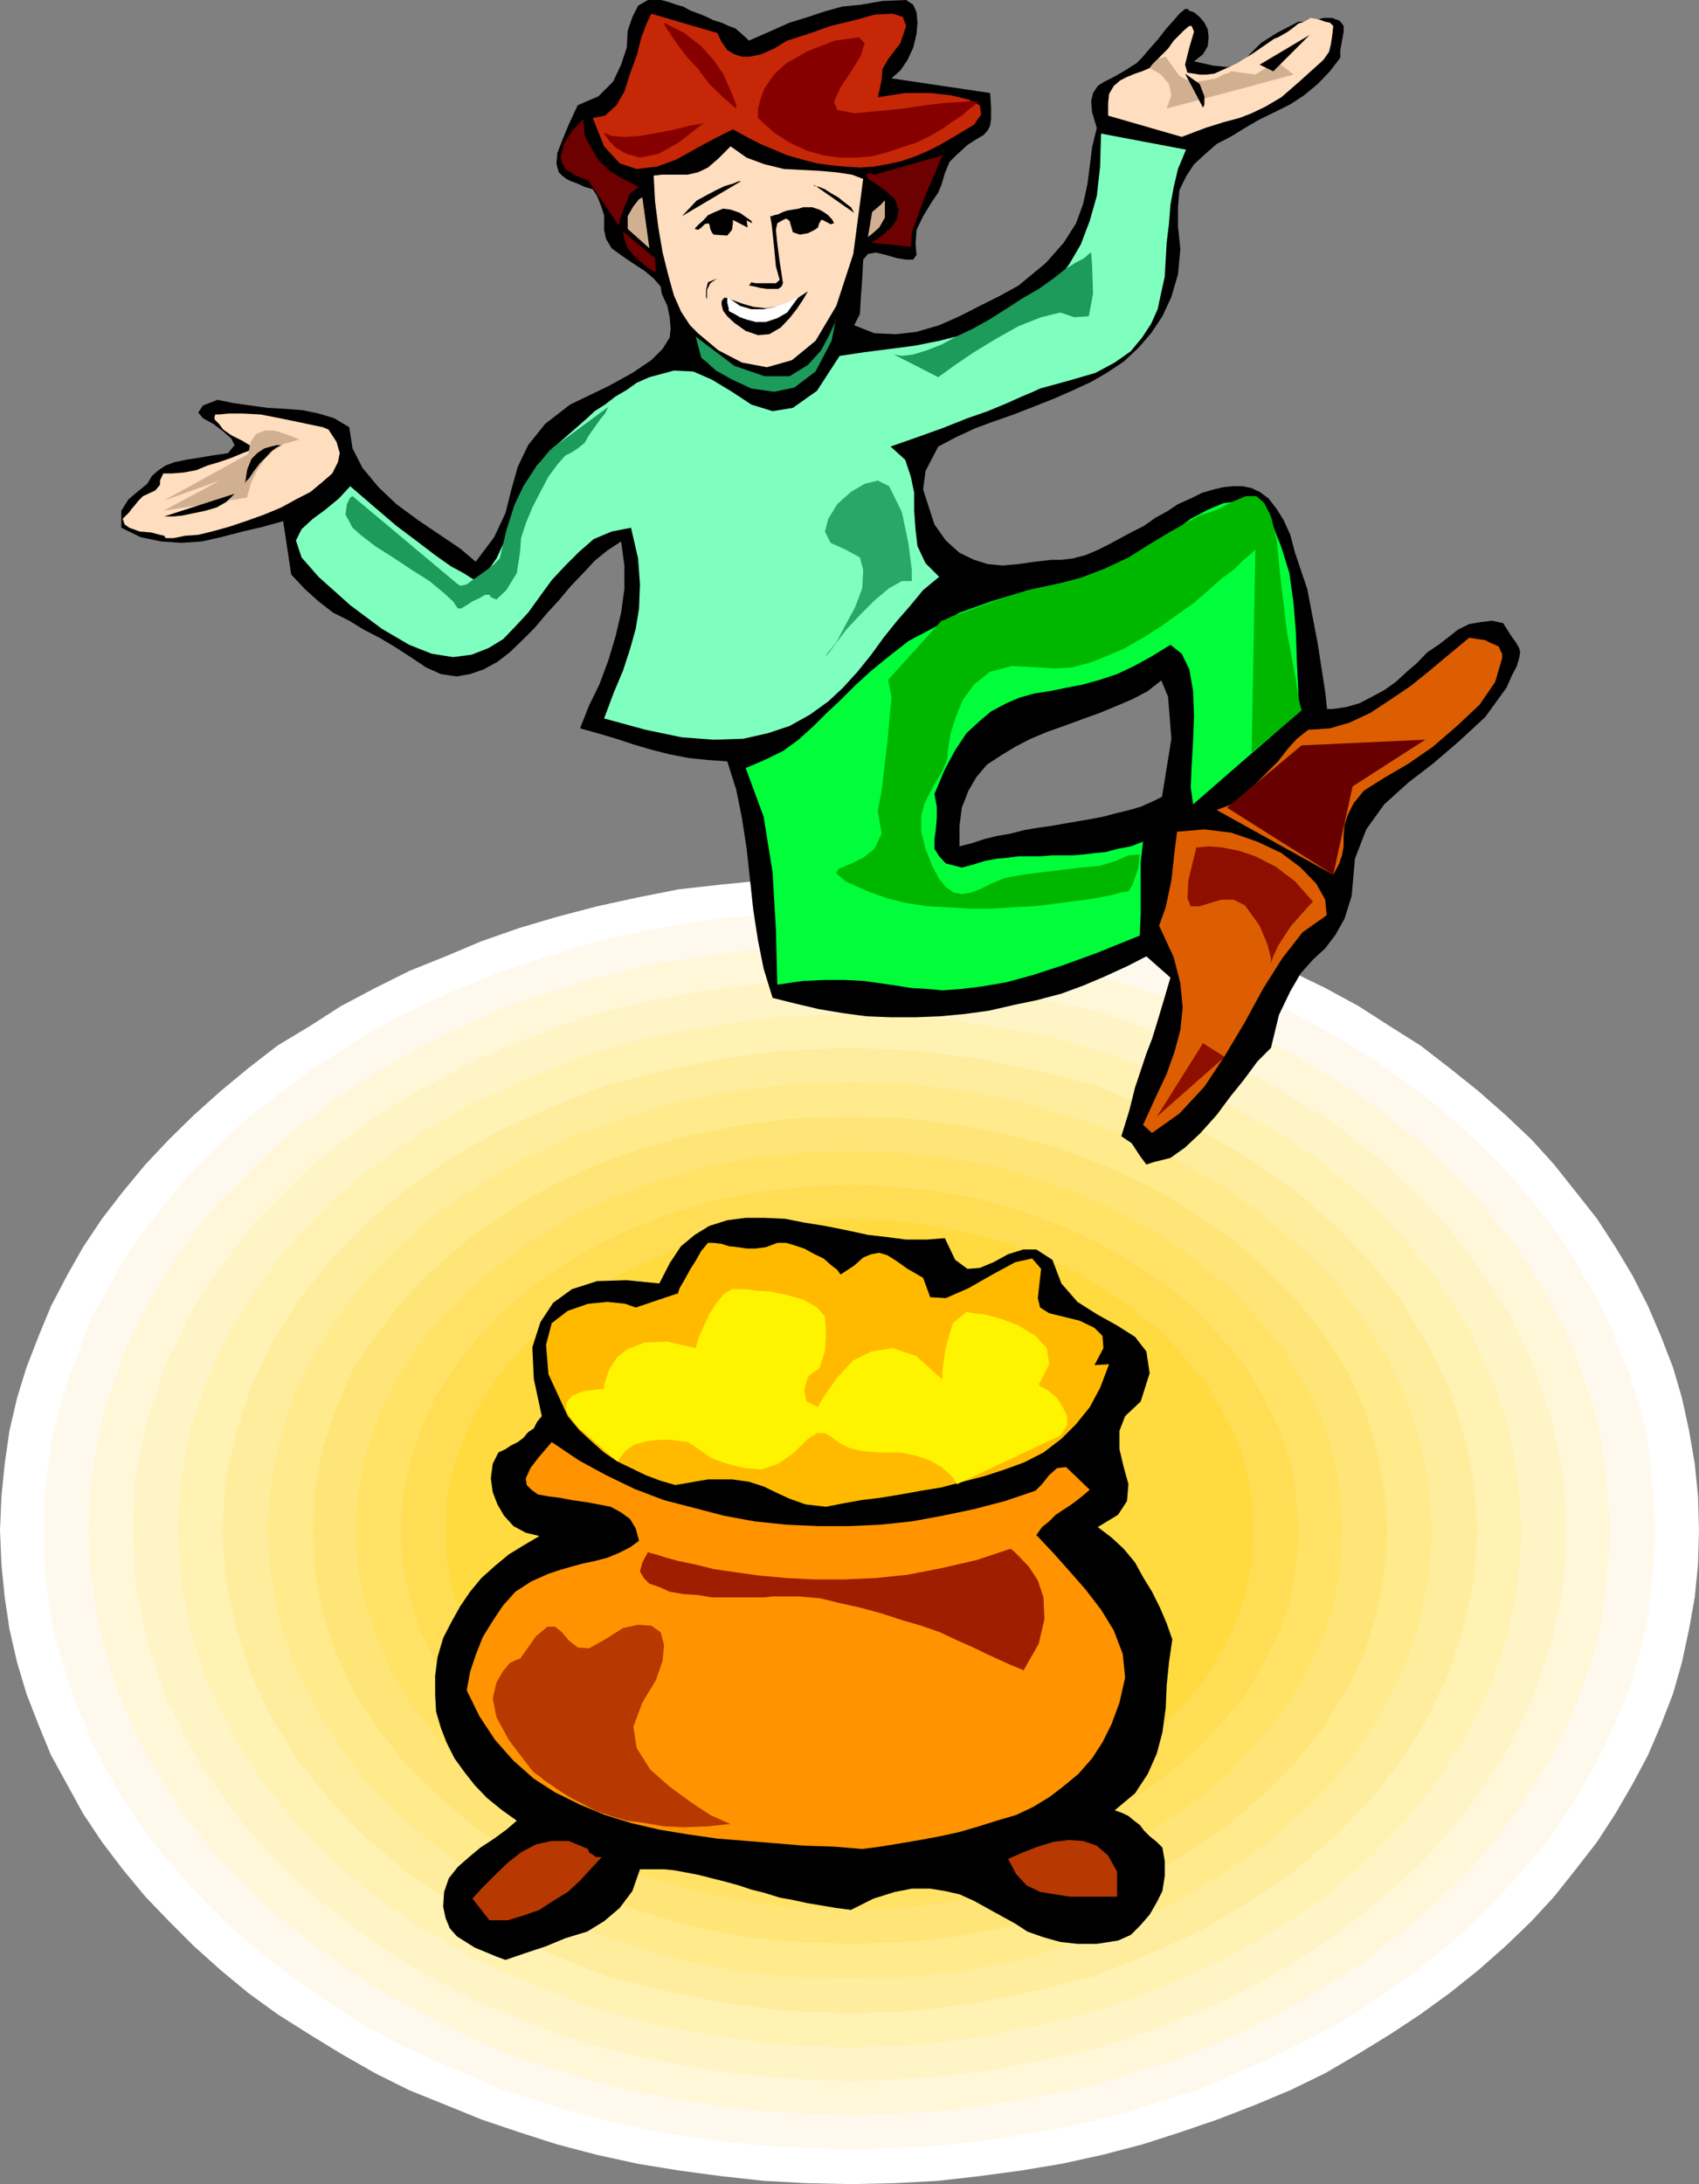
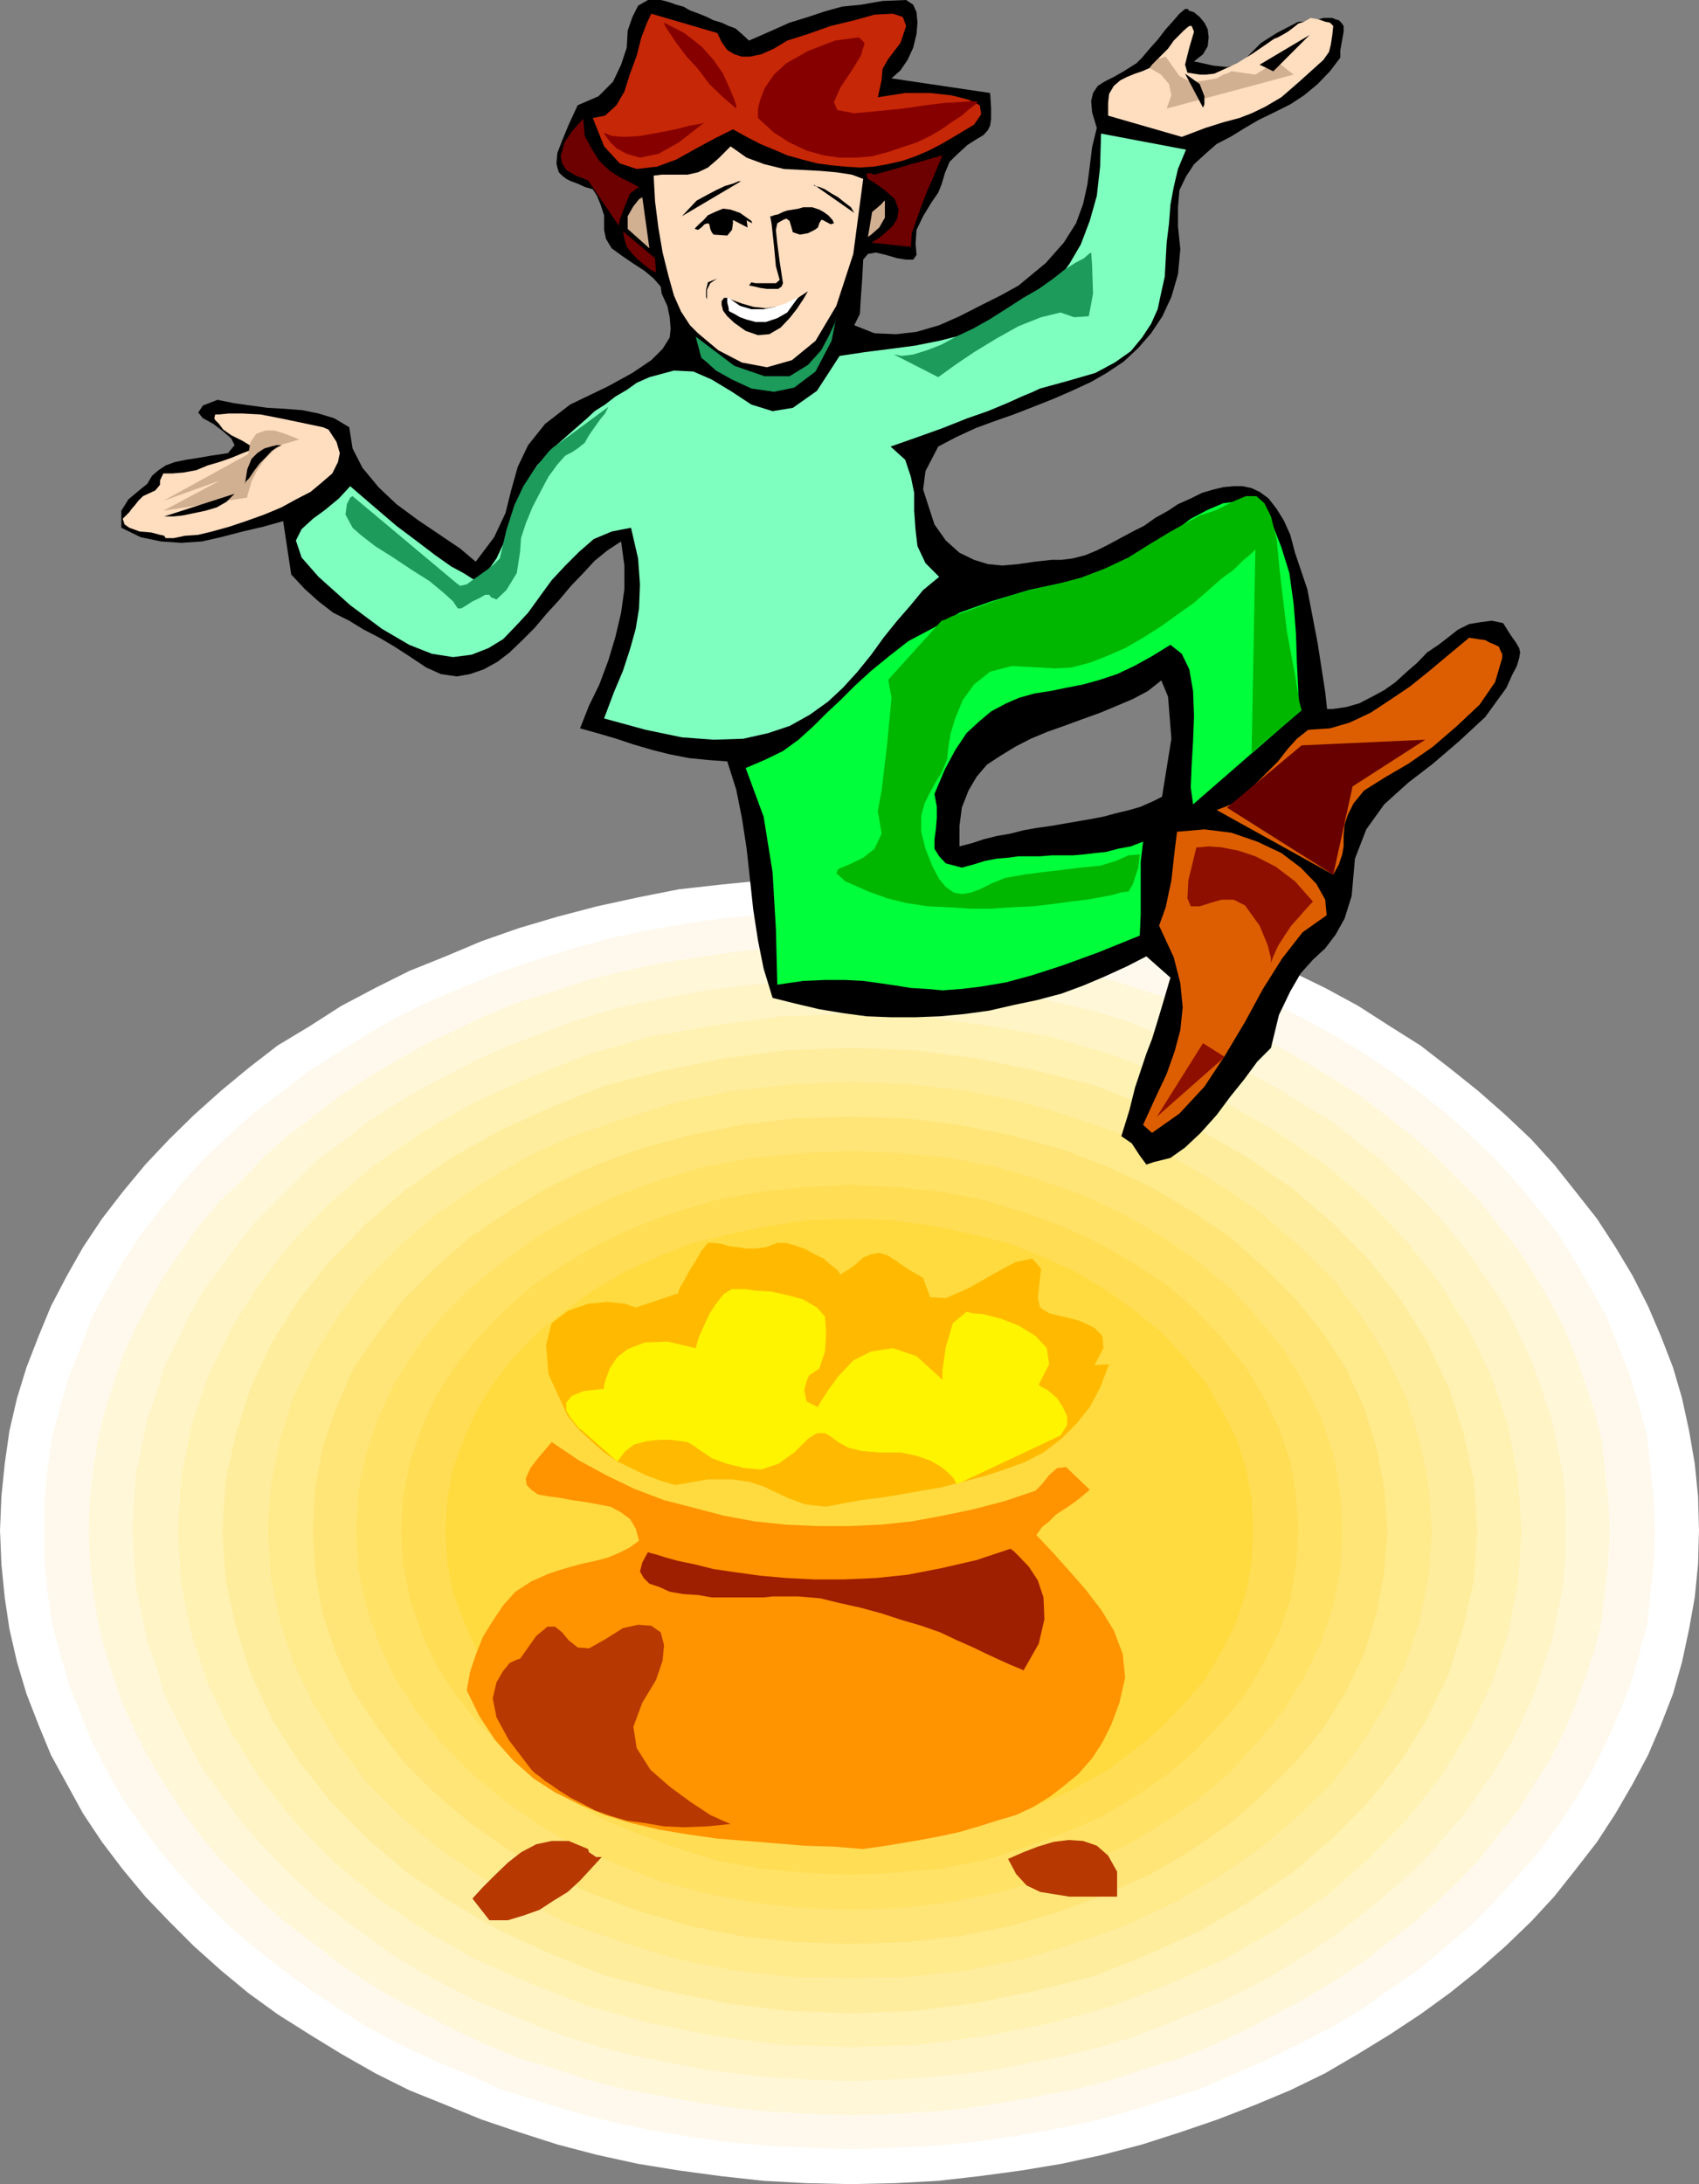
<svg xmlns="http://www.w3.org/2000/svg" width="360" height="462.703">
  <rect width="100%" height="100%" fill="#808080" stroke="none" />
  <path fill="#fff" d="m180.3 462.703-9.398-.203-9.101-.5-9.098-1-8.902-1.2-8.598-1.398-8.703-1.902-8.398-2.2-8.102-2.597-8-2.703-7.598-3.098-7.699-3.101-7.203-3.598-7.2-4.101L65.603 431l-6.801-4.297-6.2-4.5-5.8-4.8-5.7-5.102-5.3-5.301-5-5.2L26 396l-4.398-5.797-4-6L14.203 378l-3.402-6.2-2.598-6.3-2.601-6.7-2-6.698-1.602-7-1-6.7-.7-7-.3-7.199L.3 317l.7-6.898 1-7 1.602-6.899 2-6.5L8.203 283l2.598-6.297 3.402-6.5 3.399-6 4-6L26 252.5l4.8-5.797 5-5.3 5.302-5.2 5.699-5.101 5.8-4.801 6.2-4.801 6.8-4.098 6.7-4.3L79.5 209.3l7.203-3.598 7.7-3.101 7.597-3.2 8-2.8 8.102-2.399L126.5 192l8.703-1.898 8.598-1.7 8.902-1 9.098-.902 9.101-.5 9.399-.2 9.3.2 9.2.5 8.8.902 8.899 1 8.402 1.7 8.7 1.898 8.398 2.203 8.102 2.399 7.898 2.8 8 3.2 7.402 3.101 7.399 3.598 7 3.8 6.699 4.301 6.5 4.098 6.203 4.8 6 4.802 5.797 5.101 5.5 5.2 4.8 5.3 4.602 5.797 4.5 5.703 3.899 6 3.601 6 3.301 6.5 2.7 6.297 2.597 6.703 1.902 6.5 1.5 6.899 1.2 7L359.8 317l.199 7.203-.2 7.2-.698 7-1.2 6.699-1.5 7-1.902 6.699-2.598 6.699-2.699 6.3-3.3 6.2-3.602 6.203-3.899 6-4.5 5.797-4.601 5.8-4.801 5.2-5.5 5.3-5.797 5.102-6 4.801-6.203 4.5-6.5 4.297-6.7 4.102-7 4.101-7.398 3.598-7.402 3.101-8 3.098-7.898 2.703-8.102 2.598-8.398 2.199-8.7 1.902-8.402 1.399-8.898 1.199-8.801 1-9.2.5-9.3.203" />
  <path fill="#fff9ed" d="m180.3 455.3-8.898-.3-8.601-.398-8.7-.801-8.398-1.2-8.101-1.398-8.2-1.703-7.902-2.098-7.7-2.402-7.698-2.398-7.2-3.2-7.402-3.101-7-3.301-6.7-3.598-6.198-3.902-6.301-4.297-5.7-4.101-6-4.801-5.3-4.5-5.098-5.098-4.8-5.3-4.301-5-4.301-5.801-3.801-5.5-3.2-5.7-3.3-6.3-4.797-12-1.902-6.5-1.7-6.399-1-6.5L9.403 331v-13.5l.7-6.7 1-6.698L12.8 297.8l1.902-6.399 2.399-6 2.398-6.5 3.3-5.8 3.2-5.7 3.8-5.8 4.302-5.5 4.3-5.301 4.801-5.301 5.098-4.797 5.3-4.8 6-4.5 5.7-4.403 6.3-4 6.2-3.898 6.7-3.801 7-3.399 7.402-3.101 7.2-2.899 7.699-2.601 7.699-2.399 7.902-2.199 8.2-1.703 8.101-1.398 8.399-1.2 8.699-.699 8.601-.5 8.899-.203 8.902.203 8.598.5 8.402.7 8.399 1.199L222.8 197l8.101 1.703 7.899 2.2 7.699 2.398 7.703 2.601 7.2 2.899 7.199 3.101 6.699 3.399 7 3.8 6.5 3.899 6 4 6 4.402 5.699 4.5 5.3 4.801 5 4.797 4.802 5.3 4.398 5.302 4.3 5.5 3.602 5.8 3.301 5.7 3.2 5.8 2.597 6.5 2.402 6 1.899 6.399 1.699 6.3.703 6.7.7 6.699.3 6.703-.3 6.797-.7 6.703-.703 6.5-1.7 6.399-1.898 6.5-2.402 6-2.598 6-3.199 6.3-3.3 5.7-3.602 5.5-4.301 5.8-4.398 5-4.801 5.301-5 5.098-5.301 4.5-5.7 4.8-6 4.102-6 4.297-6.5 3.902-7 3.598-6.698 3.3-7.2 3.102-7.199 3.2L246.5 445l-7.7 2.402-7.898 2.098-8.101 1.703-8.2 1.399-8.398 1.199-8.402.8-8.598.399-8.902.3" />
  <path fill="#fff7d8" d="m180.3 448.102-8.398-.301-8.199-.399-7.902-.8-7.899-1.2L140 444l-7.7-1.398-7.698-2-7.2-2.399-7.199-2.101-7-2.899-6.703-3.101-6.5-3.399-6.398-3.3-6-3.602-5.801-3.899-5.5-4.3-5.5-4.102-5.098-4.5-4.5-4.598-4.8-4.8L42 388.3l-3.598-5-3.601-5.5-3.301-5.3-2.898-5.797L26 361l-2-5.797-1.898-6-1.399-6-1-6.5L19 330.5l-.2-6.297L19 318l.703-6.5 1-6.2 1.399-6 1.898-6 2-6 2.602-5.8L31.5 276l3.3-5.797L38.403 265 42 259.902l4.402-5.3 4.801-4.5 4.5-4.801 5.098-4.598 5.5-4.101 5.5-4.301 5.8-3.801 6-3.598L90 221.301l6.5-3.098 6.703-3.203 7-2.797 7.2-2.203 7.199-2.398 7.699-1.899L140 204l7.902-1.2 7.899-1.198 7.902-.7 8.2-.5 8.398-.199 8.402.2 8.098.5 8 .699 7.902 1.199 7.7 1.199 7.597 1.703 7.5 1.899 7.402 2.398 7 2.203 7.2 2.797 6.699 3.203 6.5 3.098 6.199 3.601 6 3.598 6 3.8 5.5 4.302 5.3 4.101 5.102 4.598 9.301 9.3 4.098 5.301 4.101 5.098 3.301 5.203 3.399 5.797 2.898 5.5 2.402 5.8 2.098 6 2 6 1.402 6 .7 6.2.699 6.5.3 6.203-.3 6.297-.7 6.203-.699 6.5-1.402 6-2 6-2.098 5.797-2.402 5.703-2.898 5.797-3.399 5.3-3.3 5.5-4.102 5-4.098 5.302-4.5 4.8-4.8 4.598-5.102 4.5-5.301 4.102-5.5 4.3-6 3.899-6 3.601-6.2 3.301-6.5 3.399-6.698 3.101-7.2 2.899-7 2.101-7.402 2.399-7.5 2-7.598 1.398-7.699 1.402-7.902 1.2-8 .8-8.098.399-8.402.3" />
  <path fill="#fff4c6" d="m180.3 440.902-7.898-.3-7.699-.399-7.5-.8-7.402-.903-7.7-1.5-7.199-1.398-6.902-1.7-7-2.101-6.7-2.399-6.5-2.699-6.5-2.601-6-3.102-6-3.2-6-3.597-5.3-3.8-5.2-3.801-5.3-4.102-4.598-4.098-4.3-4.3L54 389.3l-3.797-4.598-3.601-5-3.602-4.8-2.898-5.301L37.5 364.3l-2.7-5.3-1.597-5.7-2-5.5L30 342l-1.2-6-.398-5.797-.3-6 .3-6 .399-6L30 306.5l1.203-5.797 2-5.703 1.598-5.598 2.699-5.199 2.602-5.601 2.898-5 3.602-4.801 3.601-5L54 259l4.602-4.598 4.3-4.3L67.5 245.5l5.3-3.797 5.2-4.101 5.3-3.399 6-3.601 6-3.102 6-3.098 6.5-2.902 6.5-2.398 6.7-2.602 7-2.2 6.902-1.698 7.2-1.399 7.699-1.402 7.402-1 7.5-.7 7.7-.5 7.898-.199 7.699.2 7.602.5 7.699.699 7.5 1 7.199 1.402 7.203 1.399 7.2 1.699 6.898 2.199 6.5 2.602 6.5 2.398 6.5 2.902L265 227.5l5.8 3.102 5.7 3.601 5.8 3.399 5 4.101 5.102 3.797 4.801 4.602 4.5 4.3L306 259l3.902 4.8 3.598 5 3.3 4.802 3.2 5 2.602 5.601 2.398 5.2 1.902 5.597 1.899 5.703L330 306.5l1.203 5.703.5 6v12l-.5 5.797-1.203 6-1.2 5.8-1.898 5.5L325 359l-2.398 5.3-2.602 5.302-3.2 5.3-3.3 4.801-3.598 5-3.902 4.598-4.297 4.8-4.5 4.301-4.8 4.098-5.102 4.102-5 3.8-5.801 3.801-5.7 3.598L265 421l-6.2 3.102-6.5 2.601-6.5 2.7-6.5 2.398-6.898 2.101-7.199 1.7L218 437l-7.2 1.5-7.5.902-7.698.801-7.602.399-7.7.3" />
  <path fill="#fff2b2" d="m180.3 433.703-14.698-.5-14.102-1.902-13.7-2.7L124.603 425l-12.2-4.797-11.8-5.203-11-6.297-10.102-6.902-9.398-8L62 385.402l-7-8.8L49 367l-5-10.398-3.398-10.301-2.2-10.801-.699-11.297.7-11.203 2.199-11.098L44 291.801l5-10.301 6-9.598L62 263l8.102-8.398 9.398-7.899 10.102-6.902 11-6.301 11.8-5.297 12.2-4.8 13.199-3.801 13.699-2.399 14.102-1.902 14.699-.5 14.402.5 14.098 1.902 13.699 2.399 13 3.8 12.5 4.801 11.5 5.297 11 6.3 10.3 6.903 9.2 7.899 8.102 8.398 7 8.902 6 9.598 5 10.3 3.398 10.102L321.602 313l.8 11.203-.8 11.297-2.102 10.8-3.398 10.302-5 10.398-6 9.602-7 8.8-8.102 8.399-9.2 8-10.3 6.902-11 6.297-11.5 5.203L235.5 425l-13 3.602-13.7 2.699-14.097 1.902-14.402.5" />
  <path fill="#ffed9e" d="m180.3 426.5-13.698-.5-13.2-1.7-12.699-2.597-12.3-3.101-11.5-4.602-11-5-10.301-6L86 396.5l-8.398-7.2-7.7-7.898L63.203 373l-5.601-8.898-4.5-9.602L50 344.602l-2.2-9.801-.698-10.598.699-10.5L50 303.602 53.102 294l4.5-9.598 5.601-8.902 6.7-8.398 7.699-7.899L86 252l9.602-6.7 10.3-5.8 11-5 11.5-4.598 12.301-3.101 12.7-2.598 13.199-1.703 13.699-.5 13.402.5 13.2 1.703 12.699 2.598 12.3 3.101 11.5 4.598 11 5 10.098 5.8 9.602 6.7 8.398 7.203 7.703 7.899 6.7 8.398 5.5 8.902L307 294l3.102 9.602 2.199 10.101.699 10.5-.7 10.598-2.198 9.8L307 354.5l-4.598 9.602-5.5 8.898-6.699 8.402-7.703 7.899-8.398 7.199-9.602 6.5-10.098 6-11 5-11.5 4.602-12.3 3.101-12.7 2.598L193.703 426l-13.402.5" />
  <path fill="#ffea8c" d="m180.3 419-12.698-.2-12.301-1.398-12-2.402-11-3.398-11.098-3.801-10-4.801-9.601-5.598-8.899-6-7.902-6.699-7.2-7.203-6-8.098-5.101-8.199-4.297-8.902-2.902-8.899-1.899-9.3-.699-9.899.7-9.8L59.3 305l2.902-9.098L66.5 287l5.102-8.098 6-7.902 7.199-7.2 7.902-6.8 8.899-6 9.601-5.7 10-4.597 11.098-3.8 11-3.403 12-2.398 12.3-1.399 12.7-.5 12.5.5L205 231.102l11.8 2.398 11.2 3.402 10.8 3.801 10.102 4.598L258.5 251l8.703 6 7.899 6.8 7.398 7.2 6 7.902 5.102 8.098 4.3 8.902 2.899 9.098 1.902 9.402.7 9.801-.7 9.899-1.902 9.3-2.899 8.899-4.3 8.902-5.102 8.2-6 8.097-7.398 7.203-7.899 6.7-8.703 6-9.598 5.597-10.101 4.8L228 411.603 216.8 415l-11.8 2.402-12.2 1.399-12.5.199" />
  <path fill="#ffe577" d="m180.3 411.8-11.8-.398-11.297-1.199-11-2.203-10.601-3.098-9.801-3.601-9.598-4.301-8.402-5.098-8.2-5.699-7.398-6.3-6.703-6.7L80 366l-5.098-7.7-3.601-7.898L68.402 342l-1.601-8.898-.5-8.899.5-9.101 1.601-8.602 2.899-8.398 3.601-8.2L80 282.5l5.5-7.2 6.703-6.698 7.399-6.5 8.199-5.5 8.402-5.102 9.598-4.5 9.8-3.598 10.602-2.902 11-2.2 11.297-1.398 11.8-.3 11.7.3 11.102 1.399 11 2.199 10.601 2.902 9.598 3.598 9.601 4.5 8.598 5.102 8.203 5.5 7.2 6.5 6.699 6.699 5.8 7.199 4.801 7.402 3.797 8.2 2.602 8.398 1.699 8.602.699 9.101-.7 8.899-1.698 8.898-2.602 8.402-3.797 7.899-4.8 7.699-5.801 7.203-6.7 6.7-7.199 6.3-8.203 5.7-8.598 5.097-9.601 4.3-9.598 3.602L214.102 408l-11 2.203-11.102 1.2-11.7.398" />
  <path fill="#ffe266" d="m180.3 404.602-10.8-.399L159.203 403l-10.101-2-9.602-2.598-9.098-3.601-8.699-3.801-8.101-4.797-7.2-5.101-6.8-5.7-6.2-6.3-5.3-6.7-4.5-7L80.203 348l-2.601-7.7-1.7-7.898-.5-8.199.5-8.101 1.7-8.2 2.601-7.699L83.602 293l4.5-7.2 5.3-6.698 6.2-6.2 6.8-5.5 7.2-5.3 8.101-4.602 8.7-4.098 9.097-3.3 9.602-2.899 10.101-1.902 10.297-1 10.8-.5 10.802.5 10.101 1 10 1.902 9.598 2.899 9.199 3.3 8.602 4.098 7.898 4.602 7.5 5.3 6.703 5.5 5.7 6.2L272 285.8l4.3 7.199 3.602 7.203 2.598 7.7 1.5 8.199.402 8.101-.402 8.2-1.5 7.898-2.598 7.699-3.601 7.402-4.301 7-5.598 6.7-5.699 6.3-6.703 5.7-7.5 5.101-7.898 4.797-8.602 3.8-9.2 3.602-9.597 2.598-10 2-10.101 1.203-10.801.399" />
  <path fill="#ffdd54" d="m180.3 397.203-9.898-.5-9.3-.902-9.399-1.7-8.601-2.699-8.399-3.101L127 385l-7.398-4.398-6.801-4.801-6-5.2-5.5-5.601-4.801-6-4.098-6.398-3.101-6.801-2.399-6.899-1.402-7.199-.5-7.5.5-7.402 1.402-7.2 2.399-7 3.101-6.898 4.098-6.3 4.8-6 5.5-5.7 6-5.3 6.802-4.602L127 263.5l7.703-3.598 8.399-3.101 8.601-2.598 9.399-1.703 9.3-1 9.899-.5 9.601.5 9.598 1 8.902 1.703 8.598 2.598 8.402 3.101 7.7 3.598 7.398 4.3 7 4.602 6 5.301 5.3 5.7 5 6 3.802 6.3 3.398 6.899 2.402 7 1.2 7.199.5 7.402-.5 7.5-1.2 7.2L271 345.8l-3.398 6.8-3.802 6.4-5 6-5.301 5.602-6 5.199-7 4.8-7.398 4.399-7.7 3.3-8.402 3.102-8.598 2.7-8.902 1.699-9.598.902-9.601.5" />
  <path fill="#ffdb3f" d="m180.3 390-8.898-.2-8.402-1.198-8.2-1.7-7.898-1.902-7.402-2.898-7.2-3.399-6.698-3.601-6-4.5L114 366l-5-5-4.297-5.297-3.601-5.8-2.7-6.2-2.402-6.3L94.8 331l-.398-6.797.399-6.703L96 311l2.402-6.398 2.7-6 3.601-5.801 4.297-5.5 5-5.098 5.602-4.5 6-4.3 6.699-3.903 7.199-3.297 7.402-2.902 7.899-1.899 8.199-1.699 8.402-1.203 8.899-.297 8.601.297 8.7 1.203 8.101 1.7 7.7 1.898 7.398 2.902L228 269.5l6.5 3.902 6 4.301 5.5 4.5 4.8 5.098 4.602 5.5 3.399 5.8 3.101 6L264 311l1.203 6.5.297 6.703-.297 6.797-1.203 6.402-2.098 6.301-3.101 6.2-3.399 5.8-4.601 5.297-4.801 5-5.5 4.602-6 4.5-6.5 3.601-7.2 3.399-7.398 2.898-7.699 1.902-8.101 1.7-8.7 1.199-8.601.199" />
  <path d="m244.8 142.602 1 .898 1.7 4.102.703 8.898-2.402 14.902 1-.3 2.8-1.7 3.899-2.101 5-2.899 5.8-3.101 6-3.399 5.5-3.3 5.5-3.399-.5-4.601-1.597-10.301L277 124.8l-2.598-7.7-29.601 25.5" />
  <path d="M278.902 150.203h3.399l2.902-.402L288 149l2.703-1.398 2.598-1.399 2.402-1.703 2.399-2.2 2.199-1.898 2.101-2.199 2.399-1.601 2.199-1.7 1.902-1.5 2.399-1.199 2.402-.402 2.399-.301 2.398.5 1.5 2.402 1.203 1.7.7 1.199.199.902-.2 1.2-.5 1.699-1 1.898-1.199 2.703-4.5 6.2-5.5 5.097-5.601 4.8-5.2 4-5.101 4.602-3.801 5.301-2.398 6.2-.7 7.898-1.5 4.8L283 198l-2.2 2.902-2.597 2.399-2.601 2.902-2.2 3.797-2.402 5-1.7 7-2.898 2.902-2.8 3.801-2.899 3.598-2.902 3.902-3.399 3.797-3.3 3.102L248 245.3l-3.598.902-1.5.5-1.402-1.902-1.7-2.598-2.198-1.5 1.699-5.5 1.199-4.8 1.203-3.602 1.2-3.598 1.199-3.101 1.199-3.899 1.199-4 1.5-5.101-5.098-4.5-4.101 2.101-4.801 2.2-4.5 1.898-4.598 1.699-5.3 1.402-4.801 1-5.2 1.2-5.101.699-5.297.5-5.203.199h-5.297l-5.101-.2-5.2-.698-4.8-.801-5.102-1.2-4.797-1.199-1.902-6.199-1.2-6-1-6.5-.699-6.5-.699-6.402-1-6.5-1.203-6-1.898-6L150 161l-4-.398-4.098-.801-3.601-.899-4.098-1.199-3.601-1.203-4.102-1.2-3.598-1 1.899-4.8L127 145l1.902-5.098 1.5-5 1.2-5.101.699-5v-5l-.7-5.098-2.898 1.899L126 118.8l-2.398 2.601-2.602 2.7-2.598 3.101L116 129.8l-2.7 3.199-2.597 2.602-2.703 2.601-2.598 2-2.902 1.598-2.898 1-2.801.5-3.399-.5-3.101-1.399L86.703 139l-3.101-2-3.2-1.898-3.3-1.7L74 131.5l-3.398-1.7-3.102-2.398-2.898-2.601-2.899-3.098-1.703-11.3-4.297 1.199-4.3 1L46.8 113.8l-4 .902-4.399.297-4.3-.297-4.301-.902-4.098-2v-3.598l1.5-2.402 1.899-1.598 2.101-1.703 1-1.7 1.399-1.198 1.5-1 1.898-.7 2.402-.5L42 97l2.902-.5 3.399-.5 1.402-1.7L49 92.903l-1.7-1.5-2.097-1.601L43 88.6l-1-1.199 1-1.5 3.102-1.199 3.398.7 7.203 1 3.598.199 3.8.3 3.399.7 3.3 1L74 90.5l.703 4.5 2.098 4.102 3.402 4.101L84 106.801l4.602 3.402 4.601 3.098 4.297 2.902 3.3 2.797 3.903-5.2 2.399-5.097 1.199-4.8 1.402-5 2.2-4.602 3.597-4.5 5.3-4.098 8.102-3.902L134 79l4-2.7 2.402-2.398 1.5-2.402.2-1.898-.2-2.399-.5-2.402-1.199-2.598-.203-1.5L138.5 59l-1.898-1.598L134 55.703l-2.2-1.5-2.198-1.601-1.2-2-.402-1.899v-3.101l-.797-2.399-.703-1.703-.898-1.398-1.7-.5-1.5-.7-1.402-.5-1-.5-.898-.699-.7-.703-.3-1-.2-.898.2-2.2 1-2.601 1.398-3.399 1.902-4.101 4.399-1.899 3.101-3.101 1.7-3.598 1.199-3.601L133 6.5l1-2.898 1.203-2.399L137.301 0H140l.902.203 1 .297 1.399.5 1.5.402 1.402.801 1.899.7 1.699.699 1.402.699 1.7.5 1.5.699 1.398.5 1.402 1.203 1.5 1.399L163.5 6.5l3.8-1.7 3.903-1.198 3.598-1.2 3.601-1 4-.402L187 .203 192 0l1.5 1 .703 1.602.2 2.199-.2 2.402-.703 2.899-1.2 2.601-1.5 2.2-1.898 1.699 20.899 3.101.199 3.098v2.402l-.2 1.399-.5 1-.898 1-1.5.898L205 30.703l-2.398 2.2-1.399 1.398-1 2.402-.703 2.399-.7 1.699L197.3 43l-1.698 2.8-1.399 2.903-.203 2.899.203 2.398-.703 1H192l-1.898-.297-2.399-.703-2.101-.5-1.7.3-1 1.2-.199 4-.3 4.102-.2 3.398L181 68.902l4.3 1.7 4.602.199 4.301-.5L199 68.902 203.3 67l4.302-2.2L212 62.603l3.8-2.102 5.802-4.797 3.8-4.3L228 47.3l1.5-4.098.902-4.101.5-3.801.5-4.098 1-4.101-1-3.301-.199-2.399.399-1.699 1-1.5L234 17.3l2-1 2.102-1.2 2.199-1.398.5-.3 1.199-1.2 1.602-1.902 1.699-1.899L247 6.203l1.703-1.902 1.2-1.399 1.199-1h.699v.301l1.199.399 1.203 1 1 1.199.7 1.402.199 1.7-.2 1.898-1 1.699L253 13l4.102.902 2.898.301 1.902-.5 1.7-1L265 11.301l2.203-2.2L270.5 7l4.602-2.398h1.398l.703-.301 1.2-.2h1l1-.3h1.898l.699.3.703.2.5.5.5.699v1.203l-.3 1.7-.403 2.199v1.601l-2.2 2.899-2.597 2.699-2.902 2.402-2.899 1.899L270 23.8l-3.297 1.601-2.902 1.7L260.703 29l-2.902 1.5-2.399 2.102L253 34.8l-1.7 2.601-1.398 2.899-.3 3.601V48l.5 4.8-.5 5.302-1.399 4.8L246.301 67l-2.399 3.602-2.699 3.101-3.101 2.899L234.5 79l-3.297 1.902-4.101 1.899-3.899 1.699-4.3 1.703-4.102 1.598-4.301 1.5-3.797 1.402-4.101 1.899-3.801 2-2.7 5.199-.5 3.902 1 3.098 1.399 4.3 2.402 3.399 2.899 2.602 3.101 1.5 2.899.898 3.101.3 3.399-.3 3.402-.5 3.598-.398h2.101l2.399-.301 2.699-.7 2.402-1 2.399-1.199 2.601-1.402 2.598-1.398 2.402-1.2 2.399-1.699 2.699-1.5 2.102-1.402 2.699-1.2 2.402-1.199 2.399-.699 2.101-.5 2.2-.203h1.898l1.902.402 1.7.801 1.898 1.399 1.699 2.199 1.5 2.402 1.402 3.098 1 3.8L246 144.204l-2.797 2.2-3.203 1.699-3.297 1.398-3.601 1.5-3.899 1.402-3.8 1.399L222 155l-3.598 1.5-3.3 1.703-3.102 1.899-2.898 1.898-2.2 2.602-1.699 2.898-1.402 3.602-.5 3.898v4.3l2.699-.698 2.402-.801 2.801-.7 2.899-.5 2.699-.699 2.8-.5L222.5 175l2.902-.5 2.899-.5 2.902-.5 2.598-.5 2.601-.7 2.899-.698 2.402-.7 2.7-1.199 2.398-1.203 32.101-18.297" />
  <path fill="#ffddbf" d="m27.402 108.5.5-.7.7-.8.699-.898 1-1 2.601-1.2 1-1.199v-.902l.7-1.5H36.5l2.402-.2 2.7-.5 2.398-1 2.402-.699L49 97l2.402-1L54 95l-2.598-1.598L49 92.203 47.3 91l-.898-1.2-.8-.8-.2-.398.2-.801h.8l2.098-.2h2.902l3.801.2 4.098.8 3.402.7L66 90l2.402.5 1.2.5 1.699 2.602L72 96l-.398 1.902-1.2 2.399-2.199 1.902-2.402 2-3.098 1.598-3.101 1.699L56 109l-3.898 1.402-3.602 1.2-3.598 1L42 113.3l-2.797.199-2.402.5h-1.7l-.3-.5-.899-.2-1.902-.5-2.398-.198-2.2-.801-1-.7-.402-1.199 1.402-1.402" />
  <path fill="#7fffbf" d="m74.203 103 5 4.3L84 111.403l4.402 3.301 3.801 2.899L95.602 120l2.601 1.402 1.899 1.2 1.5.8 3.601-5.101 2.098-4.5 1.5-3.899.902-3.601 1.5-3.598 2.598-4.101 4.101-4.301 6.5-5.7 1.598-1.5 2.203-1.398 2.2-1.703 2.398-1.398 2.101-1.5 2.7-1.2 2.601-.699 2.598-.703 4.101.203 3.899 1.7L155.1 83l4.102 2.703 4.5 1.399 4.297-.7 5.102-3.601 4.8-7.399 5.301-.8 5.5-.7 5.297-.699 5-1L203.8 71l4.602-1.598 4.301-1.699 4.098-2.402 3.601-2.399L224 59.5l2.602-3.598L229 51.801l1.902-5 1.5-5.301.7-6.2.199-7 18 3.403-1.7 4.098-.898 3.8-.703 3.801-.297 3.899-.5 4.101L247 55l-.2 3.602-.8 3.601-.7 3.297-1.398 3.102L242 71.5l-2.398 2.902-3.399 2.399L232.102 79l-5.5 1.602-6.2 1.699-1.5.699-2.402 1-3.098 1.402-4.101 1.7-4.301 1.5-5.297 2.101-5.3 1.899-5.7 2 3.098 2.8L193 101l.703 3.402v3.801l.297 4.098.402 3.402 1.7 3.598 2.898 2.902-3.398 2.797-2.801 3.402-2.7 3.098-2.898 3.602-2.601 3.601-2.899 3.598-3.101 3.402-3.102 2.899-3.898 2.8-4.301 2.399-4.5 1.5-5.301 1.199-6.297.203-6.703-.5-7.7-1.601-8.8-2.399 2.102-5.601 1.898-4.5 1.5-4.602 1.203-4.297.7-4.3.199-5.102-.399-5.5-1.5-6.5-4.101.8-3.801 1.602-3.098 2.7-2.902 2.898-2.899 3.101-2.402 3.301-2.598 3.598-2.699 2.902-2.601 2.7-3.102 1.898-3.598 1.402-3.902.5-4.5-.703-4.797-1.898-5.8-3.399-6.7-5-6.703-6-3.598-4.101-1.199-3.602 1.2-2.398 2.398-2.2L68.902 108l2.899-2.398L74.203 103" />
  <path fill="#c62706" d="M138 2.902 152 7l.902 1.902 1.2 1.7 1.5.898 1.601.5h1.7l2.398-.5L164 10.3l2.8-1.698 4.403-1.399L176 5.5l5-1.2 4.3-1.198 3.903-.2 2.098.7L192 5.5l-1.2 3.602-2.597 3.398L187 14.602 186.8 17l-.8 3.602 5.8-.899h5.302l4.5.5 3.601.899 2.399 1.199.3 1.902-1.5 2.2-4 2.398L199.5 30.5l-2.7 1.402-2.8 1.2-2.898 1L188 34.8l-2.898.5-2.899.199-3.101-.2L176 35l-2.898-.398L170 33.8l-3.2-.899-2.8-1.199-2.898-1.203-2.899-1.5-2.902-1.598L151.5 29.3l-3.898 2.101-4.301 2.399-4.098 1.5-4.3.5-3.602-1.2L128 31l-2.398-6 2.601-.5 2.399-2.2 1.699-2.898 1.199-3.8 1.402-3.801 1-3.899 1.2-3.101.898-1.899" />
  <path fill="#ffddbf" d="m138.5 37.203 1.703-.203h5.5l2.2-.5 2.097-1 2.203-1.898L154.801 31l3.402 2.402L162 34.801l4.102 1L170 36l3.8.203 3.403.297 3.297.5 2.402.902-2.101 15.899-3.598 11-4.402 7.402-5 4.098-5.301 1.5-5.297-1-5-2.598-4.3-3.601-1.7-1.7L144.301 66l-1.5-3.398-1.2-4.301-1.199-4.801-.902-5.297-.7-5.5-.3-5.5" />
  <path fill="#00ff3a" d="m237.402 121.402 3.098-1.902 2.703-2.398 3.098-2.602 3.101-2.398 2.899-2.2 3.601-1.902 3.301-1.398 3.899-.5H264l1.203.5.797.398.902.8 2.7 3.302 1.898 4.8 1.703 5.5.899 6.5.5 6.301.199 6.2.3 6V151l-22.3 19.402-.5-3.601.199-4.801.3-5 .2-5.297-.2-5.3-.8-4.602-1.598-3.301-2.402-1.898-3.898 2.398-3.801 2.102-3.598 1.699-3.601 1.199-3.602 1-3.598.703-3.402.7-3.297.5-3.203.898-2.797 1.199-3.203 1.703-2.598 2.2-2.601 2.398-2.399 3.601-2.199 4.098-2.203 5.203.5 2.7v2.398l-.2 2.402-.3 2.098v2l1 1.601 1.402 1.5 3.399.899 2.601-.7 2.2-.699 2.601-.5 2.399-.199 2.199-.3h4.601l2.399-.2h4.5l2.402-.203 2.399-.297 2.199-.203 2.601-.7 2.7-.5 2.601-1-.5 4.302v11.101l-.203 4.5-8.898 3.598-7.399 2.699-6.5 2.102-5.5 1.5-5.3.898-4.102.5-4.098.3-3.3-.3-3.403-.2-3.098-.5-3.402-.5-3.598-.5-3.8-.198H174.8l-4.598.199-5.5.8-.3-11.8-.7-12L161.801 173 158 162.703l4-1.703 3.902-1.898 3.301-2.399 3.2-2.902 2.597-2.598 3.102-2.902 3.101-3.098 3.399-3.101 3.8-3.102 4.098-3.2 5.3-2.8 5.5-3.2 6.7-2.398 8-2.402 8.8-1.898 10.602-1.7" />
  <path fill="#dd5e00" d="m245.602 196.102 1.398-3.899 1.203-5.703.7-6.297.5-4 5.8-.5 5.7.7 5.5 1.898 5.097 2.402 4.102 3.098 3.3 3.402 1.899 3.399.3 3.3L276 197.5l-4.297 5.5-4.101 6.5-3.801 7-4.301 7.203-4.297 6.5-5.3 5.7-5.801 4.097-1.899-1.7 2.598-5.698 2.402-5.102 1.7-4.797 1.199-4.5.5-4.8-.5-5.102-1.399-5.5-3.101-6.7" />
  <path fill="#ffddbf" d="m243.602 14.402 2-2.199 1.898-1.902 1.203-1.7 1.2-1.199.898-.902.8-.7.399-.3h.5l.5 1.203-1 3.399-.898 3.601.5 1.7 1.398.199 1.203.199h1.399l1.699-.2 2.199-1 2.602-1.199 3.398-2.101 4.5-3.098.8-.3.903-.5 1.2-.7 1.199-.902 1-.801 1.199-.398.902-.5.5-.301 1.7.3 1.398.5 1 .2.699.699-.2 1.902-.3 2-.398 1.598-1.2 1.703-5.101 4.598-3.801 3.3-3.398 2L265.203 24l-2.601 1-3.399.902-3.8 1.2-5 1.898-15.602-4.5v-2.7l.199-1.898 1-1.699L237.402 17l1.399-.7 1.699-.698 1.5-.5 1.602-.7" />
  <path fill="#dd5e00" d="m277.203 154.602 4.598-.301 4.101-1.2 4.5-2.101 4.098-2.7 4.3-2.898 4.102-3.3 4.301-3.602 4.098-3.398 1.902.3 1.5.2.899.5 1.199.5.8.398.399 1 .3.5v.902l-1.5 5.098-3.3 4.8-4.797 4.5-5.101 4.403-5.2 3.598-4.8 2.8-3.2 2-1.402.899-2.2 2.703-1.198 2.399-.7 2.101-.199 2.399v2.199l-.3 1.699-.7 2.102-1.203 2.199-24.7-13.7 3.102-1.199 2.7-2.199 2.398-2.101 2.402-2.399 2.399-2.402 2.101-2.7 1.899-2.101 2.402-1.898" />
  <path d="M153.602 63.102h.5l1.199.5 1.902.699 2.399.699 2.699.3 3.101-.5 2.899-1.198 2.902-1.899-.3.5-.7 1.2-1.402 2.097-1.5 1.902-1.899 2L163 70.801l-2.398.199-2.602-.898-2.398-1.7-1.5-1.402-.899-1.2-.3-1.198V63.8l.3-.399.2-.3h.199" />
  <path fill="#fff" d="m154.402 65.8.2.2 1 .5 1.199.703 1.402.5 1.899.5h2.199l2.402-.8 2.098-1.2 2.402-3.3-.402.199-2.399 1.199-2.199.699-2.402.5h-2.598l-2.402-.7-2.399-1.698h-.3v1l.3 1.199v.5" />
  <path d="M158.703 60.5h.2l1 .203 1.199.297 1.398.203h2.402l.7-.5.3-.703-.699-4.598-.5-3.8-.3-2.899.3-1.402.5-.301.7-.398.699-.301.699.5.699 2.402 1.5.5 1.703-.3 1.399-.7.699-.5.3-.902.399-.7h.3l1.7.899.703-.2-.3-.698-.903-1-1-.7-.898-.5-1.5-.5h-1.899l-1 .301-1.203.2-1.2.199-.898.3-1 .5-.902.2-.5.199h-.297l.297 1.699.5 4.602.402 4.3.801 2.899-.8.699h-4.301l-.899-.2-.5.7m-7.5-10.797-.402-.5-.301-.703-.2-1-.3-.2-.7.2-.698.703-.7.5-.699-.203.2-.297.699-.703 1-.898.898-1 1.5-.7 1.703-.699 1.598.2 2 .699 2.402 1.699.2.5-1-.5-.2-.2.2 1.602-3.102-1.601v.699l-.2 1.402-1 1.2-2.898-.2M144.5 45.8l12.5-7.398h-.5l-1.2.5-1.698.5-1.899.899-1.902 1-2.2 1.199L146 44.203l-1.5 1.598m27.902-6.699.2.3 1 .2 1.199.5 1.402.898 1.399.8 1.5 1.2 1.199.902.699 1.2-8.598-6m-22.602 24.3-.198-.5v-1.5l.398-1.601 2-.801-.5.3-1 .7-.7 1.402v2" />
  <path fill="#d1af91" d="m136.102 41.8-.7.403-1.199 1.5L133 45.801V48.5l4.602 4.102-1.5-10.801m48.698 3.101-.898 5.301.7-.5 1.699-1.5 1.199-2.101V42.5l-.297.203-.402.5-.801.7-1.2 1" />
  <path fill="#1c9b5b" d="m147.402 71.3 1.2 4.5 1 .802 2.101 1.898 3.399 1.902 4.101 1.899L164 83l4.3-.898 4.5-3.399 3.403-6.5 1-5-.3 1.2-1.2 2.597L174 74.203l-2.797 3.098-3.902 2.402H162l-6.398-2.203-8.2-6.2" />
  <path fill="#6d0000" d="m185.3 37 14.403-4.098-2.402 5.7-.899 2-1.699 4.5-1.5 4.3-.203 2.899-8.398-.899.5-.3 1.199-.7 1.402-1.199 1.5-1.402.899-1.5.3-1.899-.8-2.199-2.102-1.902-2.398-1.7-1.2-.699-.3-.699V37l.3-.297h.7l.5.297h.199m-61.699-11.797-.7.7-1.699 1.898-1.601 2.402-.801 2.899.3 1.5L120 36l2 1.203 2.602 1 6.5 9.598.199-1.2 1-2.699L133.5 41l1.902-1.398-.5-.2-1.402-.8-1.898-.899-2.399-1.5L127 34.102l-1.7-2.7-1.398-2.601-.3-3.598M132 49l6.8 5.703.2 3.098-.2-.2-1-.5-1.198-.898L135.203 55 134 53.8l-1.2-1.5-.5-1.698L132 49" />
  <path fill="#d1af91" d="m34.602 106.102 12-4.301-12 6.402 17.8-2.8v-.301l.399-1.399.5-1.703 1.199-2.398 1.5-2.2 1.902-1.902L60 94.102l3.402-1-.5-.2-1.199-.5-1.902-.699-1.7-.5h-1.898l-1.902.7-1.2 1.699-.5 2.601-18 9.899m209.001-91.7L246 15.801l1.703 2 .5 2.402-1 2.797 18-4.797 8.899-2.402L270.5 13l-4.5 2.8-5.098-.698-.5.3-1.199.399-1.402.8-2.2.399-2.101.3-1.898-.3-1.7-.898-1.199-1.7L247 12l-1.7.5-1.198 1.203-.5.7" />
  <path fill="#00b700" d="m188.203 144 .7 3.8-.903 9.602-1.2 10.098-.8 4.3.8 4.802-1.5 3.199-2.398 1.902-2.902 1.399-2.398 1-.399.898 1.899 1.703 5 2.2L188 190.3l4 1 4.602.699 4.3.203 4.801.297H210l4.602-.297 4.3-.203 4.301-.5 3.598-.5 3.402-.398 2.899-.5 2.601-.5 1.7-.5 1.199-.2h.5l.898-1.5 1.203-3.601.297-2.801-2.398.203-2.7 1.2-3.3 1-4.102.398-4.098.5-4.3.5-3.801.5-3.899.699-2.902 1.203-2.398 1.2-1.899.699-1.902.3-1.7-.3-1.699-1.2-1.402-1.699-1.398-2.601-1.5-3.801-.899-3.598V172.8l.7-2.598 1.199-2.402 1.199-2.2 1.199-1.898.703-1.703.5-1.2.2-2.198.5-3.102 1-3.297L204 148.3l2.402-3.301 3.399-2.7 4.601-1.198 5.7.3 3.398.2 3.602-.2 3.8-1L234.5 139l3.902-1.7 3.801-2.198 3.797-2.399 3.602-2.601 3.398-2.399 3.102-2.703 2.699-2.398 2.601-1.899 1.899-1.902 1.699-1.399 1-1v-.199l-.797 43.2 10.598-8.903-.5-1.898-.899-5.602-1.699-9.098-1.5-12.5-.703-7.199-1.2-4.8-1.398-2.801-1.699-1.5H264l-2.398 1-1.399.699-1.402.699-1 .5-1.399.5-2.199.703-3.101 1.7-3.399 1.898-4.3 2.601-4.301 2.7L234 120.5l-5 1.902-5.297 1.399-4.8 1L214.8 126l-4.301 1.402-3.297 1.2L204 129.8l-2.398.8-1.399.7-.703.199-11.297 12.5" />
  <path fill="#680000" d="m260 171.102 15.8-13.2 26.2-1.199-15.398 9.899L282.5 185.3 260 171.1" />
  <path fill="#8e0f00" d="M253.5 179.5h.703l1.899-.2 2.699.2 3.601.703 3.598 1.2 4.3 2.199 4.102 3.101 3.801 4.297-.5.5-.902 1-1.5 1.703-1.7 1.899-1.398 2.101-1.402 2.2-1 2.199-.5 1.398v-1l-.7-2.797-1.699-4.101-3.101-4.301-2.399-1.2h-2.601l-2.399.7-2.199.699h-1.902l-.7-1.7.2-3.8 1.699-7m1.402 41.5-9.8 15.602 14.398-12.7Zm0 0" />
-   <path fill="#28a868" d="m179.102 116.402 3.101 1.7.7 2.601-.2 3.899-1.5 4-2.101 3.898-1.899 3.602-1.703 2.101-.7 1 .7-.703 1.402-1.898 2.399-3.2 3.101-3.3 2.899-2.899 3.101-2.601 2.7-1.5h2.101v-2.399l-.703-5.5-1.398-6.703-2.7-5.5-2.402-1.2-2.797.7-2.902 1.703-2.899 2.598-1.902 3.101-.7 2.7L176 115l3.102 1.402" />
  <path fill="#1c9b5b" d="m189.402 75.102 1.7.3 2.398-.3 2.902-.899L199.5 73l3.102-1.7 3.601-1.698 3.399-1.899 3.8-2.402 3.399-2.2 3.3-1.898L223.204 59l2.399-1.898 2.199-1.399 1.902-1 1-.902.5-.301.2 2.703.199 6-.899 4.797-3.101.203-2.899-1-4.101 1-4.801 1.899L211 71.8l-4.598 2.8-4 2.7-2.902 2.101-.7.5-9.398-4.8" />
  <path d="M59.602 94.3h-1l-1.2.302L56 95l-1.5 1-1.2 1.203-.898 2.2-.5 3.097.2-.5.699-.7 1-1.5L55 98.204 56.203 97l1.399-1.5 1-.7 1-.5m-9.899 10.302-14.902 4.8h2l1.902-.199 4.797-1 2.402-.703L48 106.3l1.703-1.698" />
  <path fill="#1c9b5b" d="m74.703 105.102-.5.3-.703 1.399-.297 2.199 1.5 2.8 1.7 1.5 3.097 2.403 3.8 2.399 3.903 2.601L91 123.102l2.902 2.398L96 127.402l.8 1.2.2.3h.703l1.2-.699 1.199-.8 1.5-.7L102.8 126h.902l.297.5 1.203.5 2.098-2 2.199-3.598.703-4.5.2-2.902 1-3.098 1.398-3.402 1.699-3.297 1.703-3.203 1.899-2.598L119.8 96.5l1.402-.7 1.2-.8 1.5-1.2.898-1.597L126 90.5l1.203-1.7 1-1.198.7-1.399-11 8.098-.5.3-1 .899L115 97.203l-1.898 2.399-2.2 3.398-1.902 4-1.7 5.3-1.398 6-1.199 1.2-1.5 1.203-1.402 1-1.7 1.2-1.199.898-1.402.3-.7-.5-22.097-18.5" />
  <path d="m251.102 15.602 3.8 7.199.301-.7v-1.699l-1-2.601-3.101-2.2m18.698-.499 7.7-7.7-10.598 6.301zm0 0" />
  <path fill="#870000" d="M156 23v-.7l-.398-1.198-1-2.399-1.399-3.101-2-2.899-2.601-2.902L145 7l-4.297-2.2.2.7 1 1.5 1.398 2.102L145.5 12l2.402 2.602 2.399 3.199 2.902 2.8L156 23m4.602 2v-2l.5-1.898.898-2.399 2-2.902 2.602-2.399 4.601-2.601 5.7-2.2L182 7.903l1.203 1.2-.8 2.699-1.903 3.101-2.398 3.598-1.399 3.102.7 1.699L181 24l5.3-.5 5-.5 4.802-.7 4.101-.5 3.399-.198 2.398-.2 1.203.2-.5.5L205.5 23l-1.7 1.5-2.198 1.402-2.102 1.5-2.398 1.399-2.899 1.402-3.101 1-2.899 1-3.402.899-3.301.3h-3.598l-3.402-.5-3.598-1-3.601-1.699L164 28.102 160.602 25M128 28.102l.203.5 1 1.398 1.399 1.402 2.199 1.2 2.8.8 3.899-.8 4.3-2.399 5.5-4.3-.698.3-2.399.399-3.101.8-3.602.7-3.898.699L132.3 29l-2.7-.2-1.601-.698" />
-   <path d="m109.5 385.703-3.098-2.203-3.199-2.598-2.601-2.699-2.2-2.8-2.101-2.903-1.7-3.398L93.403 366l-1-3.398-.199-3.602v-4l.5-3.898 1.2-4.102 1.699-3.297 1.898-3.402 2.102-3.098 2.398-2.902 2.902-2.598 2.899-2.402 3.101-1.899 3.399-2-2.899-.699-2.601-1.402-2-2.2-1.399-2.398-1-2.601-.402-2.899.402-3.101 1.2-2.399 1.5-.703 1.199-.797 1.402-.703 1.2-.898 1-1.2 1.199-.8.699-1.399 1-1.203-1.7-7.898-.3-6.7 1.699-5.3 2.703-4.102 4-2.898 5.297-1.7 6.3-.199 6.903.7 2.2-4.301L144.3 264l2.902-2.398 3.098-1.899 3.8-1.203 3.9-.5h4l4.402.203 4 .797 4.399.703 4.5.899 4.601 1 4.301.5 3.797.5h4.402l3.801-.301 2.2 4.601 2.597 1.899 2.602-.2 2.898-1.199 3.102-1.699 3.199-1h2.8l3.399 2.2 1.902 5 3.399 3.898 4.101 2.601 4.301 2.399 3.797 2.402 2.402 3.098.7 4.601-1.899 6-3.3 3.098-1.2 3.102V307l.899 3.8 1 3.602L238.8 318l-1.899 2.902-4.3 2.598 2.898 2.203 2.602 2.399L240.5 331l1.703 3.102 1.899 3.101 1.699 3.399 1.402 3.3 1.2 3.399-.7 4.8-.5 5-.203 4.801-.7 5.098-1.198 4.5-1.899 4.3-2.703 4.102-4.297 3.598 1.399.5 1.5.703 1.199 1 1.199.899.902 1.199 1.2 1.199 1.5 1.203 1.199 1.2.5 2.898v3.101l-.5 3.2-1.2 2.398-1.5 2.602-1.898 2.199-2.101 2.101-2.7 1.2-4.5.699h-4.101l-3.598-.399-3.601-1-3.399-1.199-2.601-1.703-3.102-1.7-2.898-1.597-2.7-1.5-3.101-1.402-3.098-.7-3.101-.5h-3.899l-3.601.7-4.5 1.402-4.801 2.399-3.098-.399-2.902-.5-3.098-.5L168 402.5l-2.797-.5-3.203-1-2.797-.7-2.703-.898-2.898-.8-2.801-.7-2.7-.699-2.601-.5-2.7-.5-2.097-.203h-5.101L134 400.602l-2.7 3.601L128 407l-3.598 2.203-4.601 1.399-4.098 1.699-4.5 1.5-4.101 1.402-1.899-.703-2.402-1-2.2-.898-1.898-1.2-1.902-1.199-1.5-1.703-.899-2.2-.5-2.398.2-3.101 1-2.899L97 395.5l2.402-2.098 2.399-2 2.902-1.902 2.598-1.898 2.199-1.899" />
  <path fill="#b73800" d="m124.602 391.703.199.7.8.5.7.5h1.199l-2.2 2.398-2.398 2.601-2.601 2.399-3.098 1.902-2.902 1.899-3.399 1.199-3.3 1h-3.899l-3.601-4.598 2.199-2.402 2.601-2.598 2.7-2.601 2.8-2.2 3.2-1.699 3.3-.703h3.598l4.102 1.703" />
  <path fill="#ff9300" d="m116.203 333.402 2.399-.8 2.398-.7 2.602-.699 2.398-.5 2.703-.703 2.399-1 2.398-1.2 1.902-1.398-.699-2.601-1.203-2-1.898-1.399-2.2-1.199-2.601-.5-2.7-.5-2.898-.402-2.601-.5-2.399-.301-2.203-.398-1.398-1-1-1-.2-1.399 1-2.203 1.598-2.098 2.902-3.402 5.801 3.902 5.7 3.098 6 2.902 6.3 2.399 6.2 1.601 6.5 1.7 6.5 1.199 6.699.699 6.699.3h6.5l6.699-.3 6.703-.7 6.5-1.198 6.7-1.399 6.5-1.703 6.5-2.2 1.398-1.398 1.5-1.902L224 311l1.902-.2 5 4.802-1.402 1.199L228 318l-1.398 1-1.399.902-1.5 1-1.402 1.399-1.5 1.199-1.2 1.703 3.399 3.598 3.402 3.8 3.598 4.102 3.3 4.297 2.7 4.402 1.902 5 .5 5-1.199 5.301-1.703 4.598-1.898 3.8-2.2 3.399-2.902 3.3-2.898 2.403-3.102 2.399-3.598 2.199-3.601 1.699-4.098 1.203-3.8 1.2-4.102 1.199-4.098.898-4.3.8-4.102.7-4.301.703-3.797.5-6-.5-6.3-.203-6-.5-6.2-.5-6.203-.5-6.297-.898-6-1-6-1.399-5.5-1.703-5.3-2.2-5.301-2.597-4.5-2.902L108.8 373l-3.899-4.398-3.3-5-2.7-5.5.7-3.899 1.199-3.601 1.5-3.801 2.101-3.399 2.2-3.3 2.601-2.899 3.399-2.203 3.601-1.598" />
  <path fill="#ffba00" d="m134.703 277 8.598-2.898h.3l.399-1.2 1-1.699 1.203-2.203 1.2-1.898 1.199-2.102 1-1.2.398-.5h1.203l1.7.2 1.5.5 1.898.203 1.902.297h1.899l2.199-.297 2.402-.902h1.899l1.699.5 2.101.699 2.2 1.203 1.898.899 1.703 1.5 1.2.898.699 1 2.898-1.898 1.902-1.7 1.7-.699 1.699-.3 1.699.5 1.902 1.199 2.399 1.699 3.3 1.902 1.5 4.098 3.301.199 4.801-2.098 5.098-2.902 4.8-2.598 3.602-.8 1.899 2.199-.7 6.199.5 2 1.899 1.203 2.902.7 3.598.898 3.101 1.5 1.7 1.699.199 2.602-1.899 3.601L235 289l-1.898 5-2.2 4.102-2.902 3.601-3.098 3.098-3.8 2.902-4.102 2.098-4.098 1.5-4.3 1.402-4.602 1.2-4.5 1.199-4.297.699-4.402.8-4.301.7-4.098.5-3.8.699-3.602.703-4.297-.5-3.402-1.203-2.598-1.2-2.902-1.398-3.098-1-3.601-.5H150l-6.898 1.2-3.102-.899-3.2-1.203-3.097-1.5-2.902-1.398-2.801-1.899-2.7-2.402-2.597-2.399-2.402-2.902-4.098-8.898-.5-6.2 1.2-4.601 3.398-2.598 4.3-1.5 4.102-.402 3.797.402 2.203.797" />
  <path fill="#b73800" d="M236.703 396.5v5.3h-10.101l-3.102-.5-3.098-.5-2.902-1.398-2.2-2.402-1.698-3.2 3.199-1.398 3.101-1.199 3.301-1 3.2-.402 3.097.199 2.902 1 2.399 2.102 1.902 3.398" />
  <path fill="#9e1e00" d="m137.3 328.8.5.2 1.2.3 2.203.7 2.598.703 3.402.7 4 1 4.797.699 5.102.699 5.5.5 6 .3h6.199l6.8-.3 6.7-.7 7.199-1.398 7.402-1.703 7.2-2.398.699.5L216 329.8l2 2.101 1.902 2.899 1.2 3.601.199 4.598-1.2 5.203-3.3 5.797v-.2l-1.2-.5-1.699-.698-2.199-1-2.601-1.2-2.899-1.402-3.402-1.5-3.598-1.7-4-1.398-4.101-1.199-4.301-1.402-4.399-1.2-4.5-1-4.101-1-4.598-.398h-5.5l-1.902.2h-11l-2.899-.5-3.101-.2-2.899-.5-2.199-1-2.101-.703-1.2-1.2-.8-1.398.5-1.902 1.199-2.2" />
  <path fill="#b73800" d="m110.203 351.402-.703.2-1.5.699-1.398 1.699-1.399 2.402-.8 3.399.8 4 2.598 4.8 4.8 6.301.7.7 1 .699 1.199 1 1.402.902 1.7 1.2 2.398 1.5 2.402 1.199L126 383.5l3.402 1.203 3.399 1 3.8.5 4.102.7 4.297.199 5-.2 4.8-.5-1.198-.5-3.102-1.402-4.098-2.7-4.5-3.3-4.101-3.598-2.899-4.601-.699-4.5 1.899-5.098 2.898-4.8 1.402-4.102.301-3.301-.703-2.7-2-1.398-2.797-.199-3.203.7-3.797 2.398-3.402 1.902-2.399-.203-1.902-1.5-1.398-1.7-1.5-1.198H116l-2.398 2-3.399 4.8" />
  <path fill="#fff400" d="m123.203 302.902-.5-.3-.703-.899-1.2-1.5-.8-1.402v-1.7l1.203-1.398 2.399-1 4.398-.5v-.703l.402-1.398.801-2.2 1.598-2.402 2.199-1.7 3.602-1.398 4.8-.199 6 1.399.2-.7.5-1.699 1-2.203 1.199-2.598 1.402-2.199 1.7-2.101 1.699-1H158l1.902.3 3.301.2 3.399.699 3.601 1 2.899 1.699 1.699 1.902.199 2.899v1.402l-.2 3.098-1.198 3.601-2.2 1.5-.5 1.2-.5 1.898.5 2.402 2.399 1.2.5-1 1.699-2.602 2.102-2.898 3.199-3.399 3.8-1.902 4.602-.7 5 1.7 5.5 5v-2.098l.7-4.8 1.5-5.102 2.898-2.399 1.199.301 2.402.2 3.801 1 3.598 1.398 3.601 2.199 2.399 2.602.5 3.398-2.2 4.3.5.5 1.399.7 2 1.703 1.203 1.899.899 1.898v1.902l-1.399 2.2-3.601 1.699-18.301 8.601-.2-.199-.5-1-1.199-1.203-1.402-1.2-2.398-1.398-2.899-1-3.402-.699H186.5l-3.797-.3-2.902-.7-2.2-1.203-1.601-1.2-1.2-.698h-1.698l-1.899 1.199-2.902 2.902-3.399 2.399-3.601 1.199-3.598-.301-3.601-.898-3.301-1.2-2.2-1.5-1.699-1.199-.699-.402-.5-.301-1.402-.2-2.2-.3h-2.398l-2.601.3-2.7.7-1.902 1.402-1.7 2.2-7.597-6.7" />
</svg>